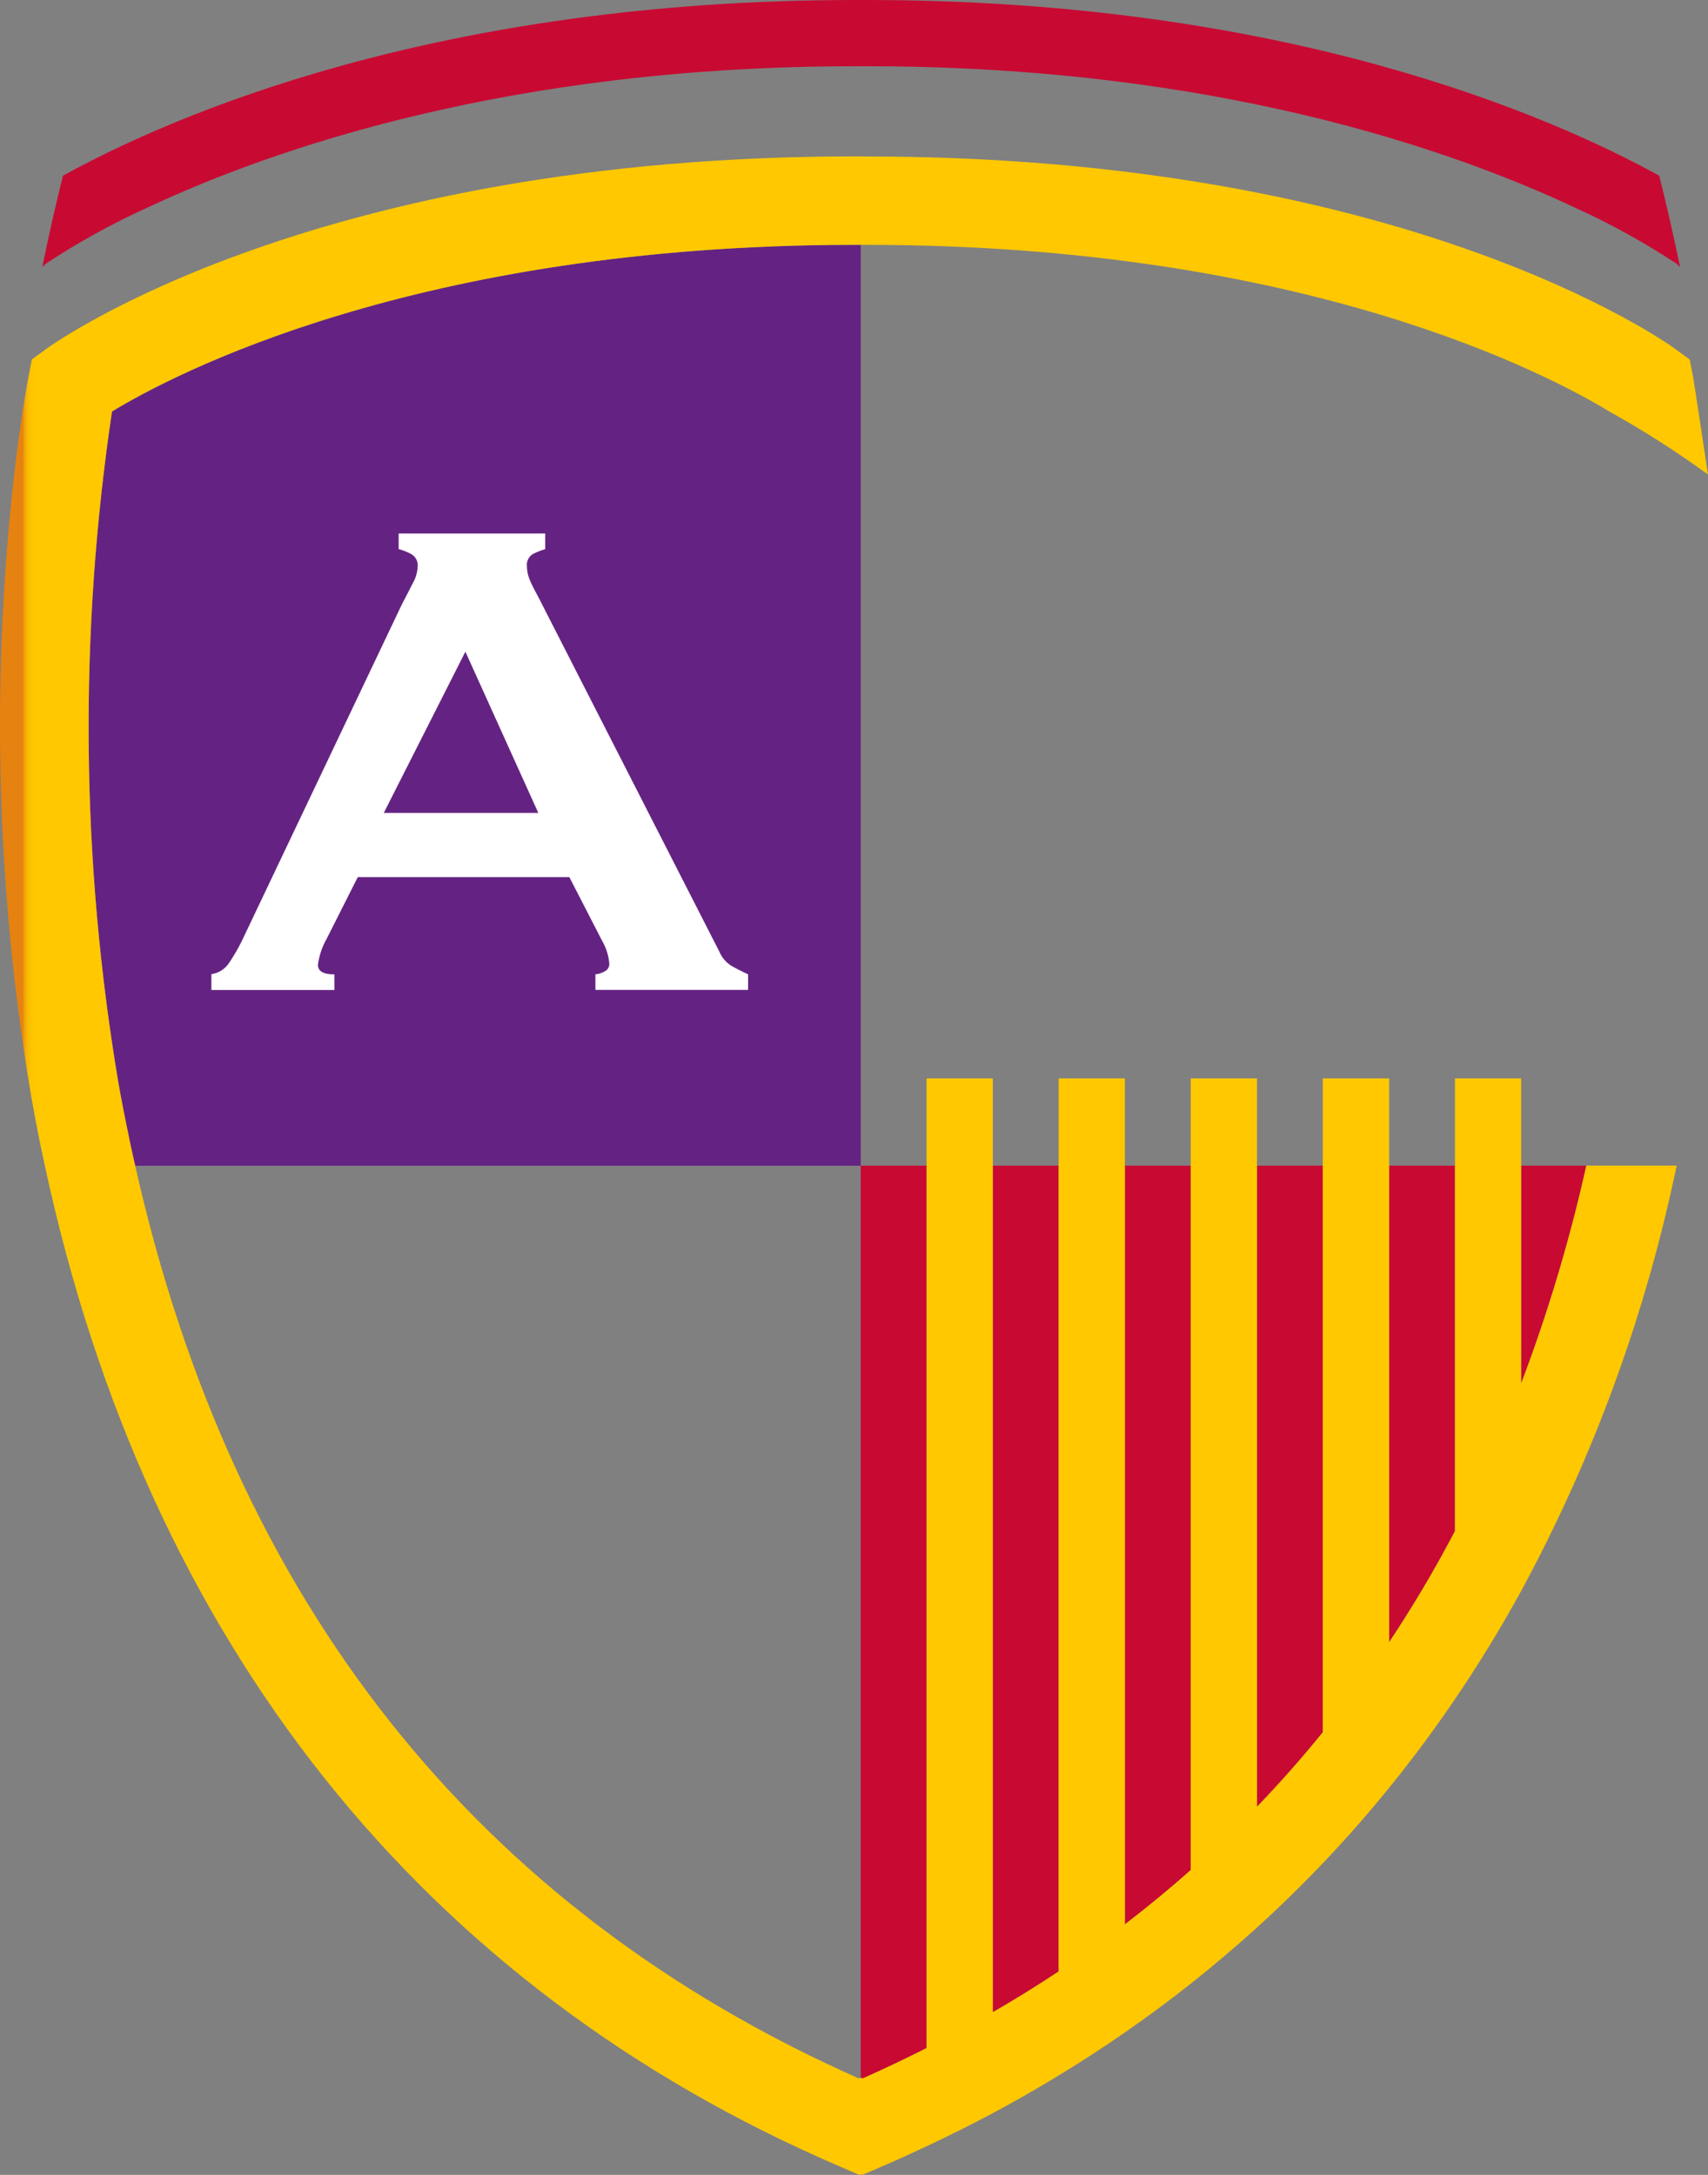
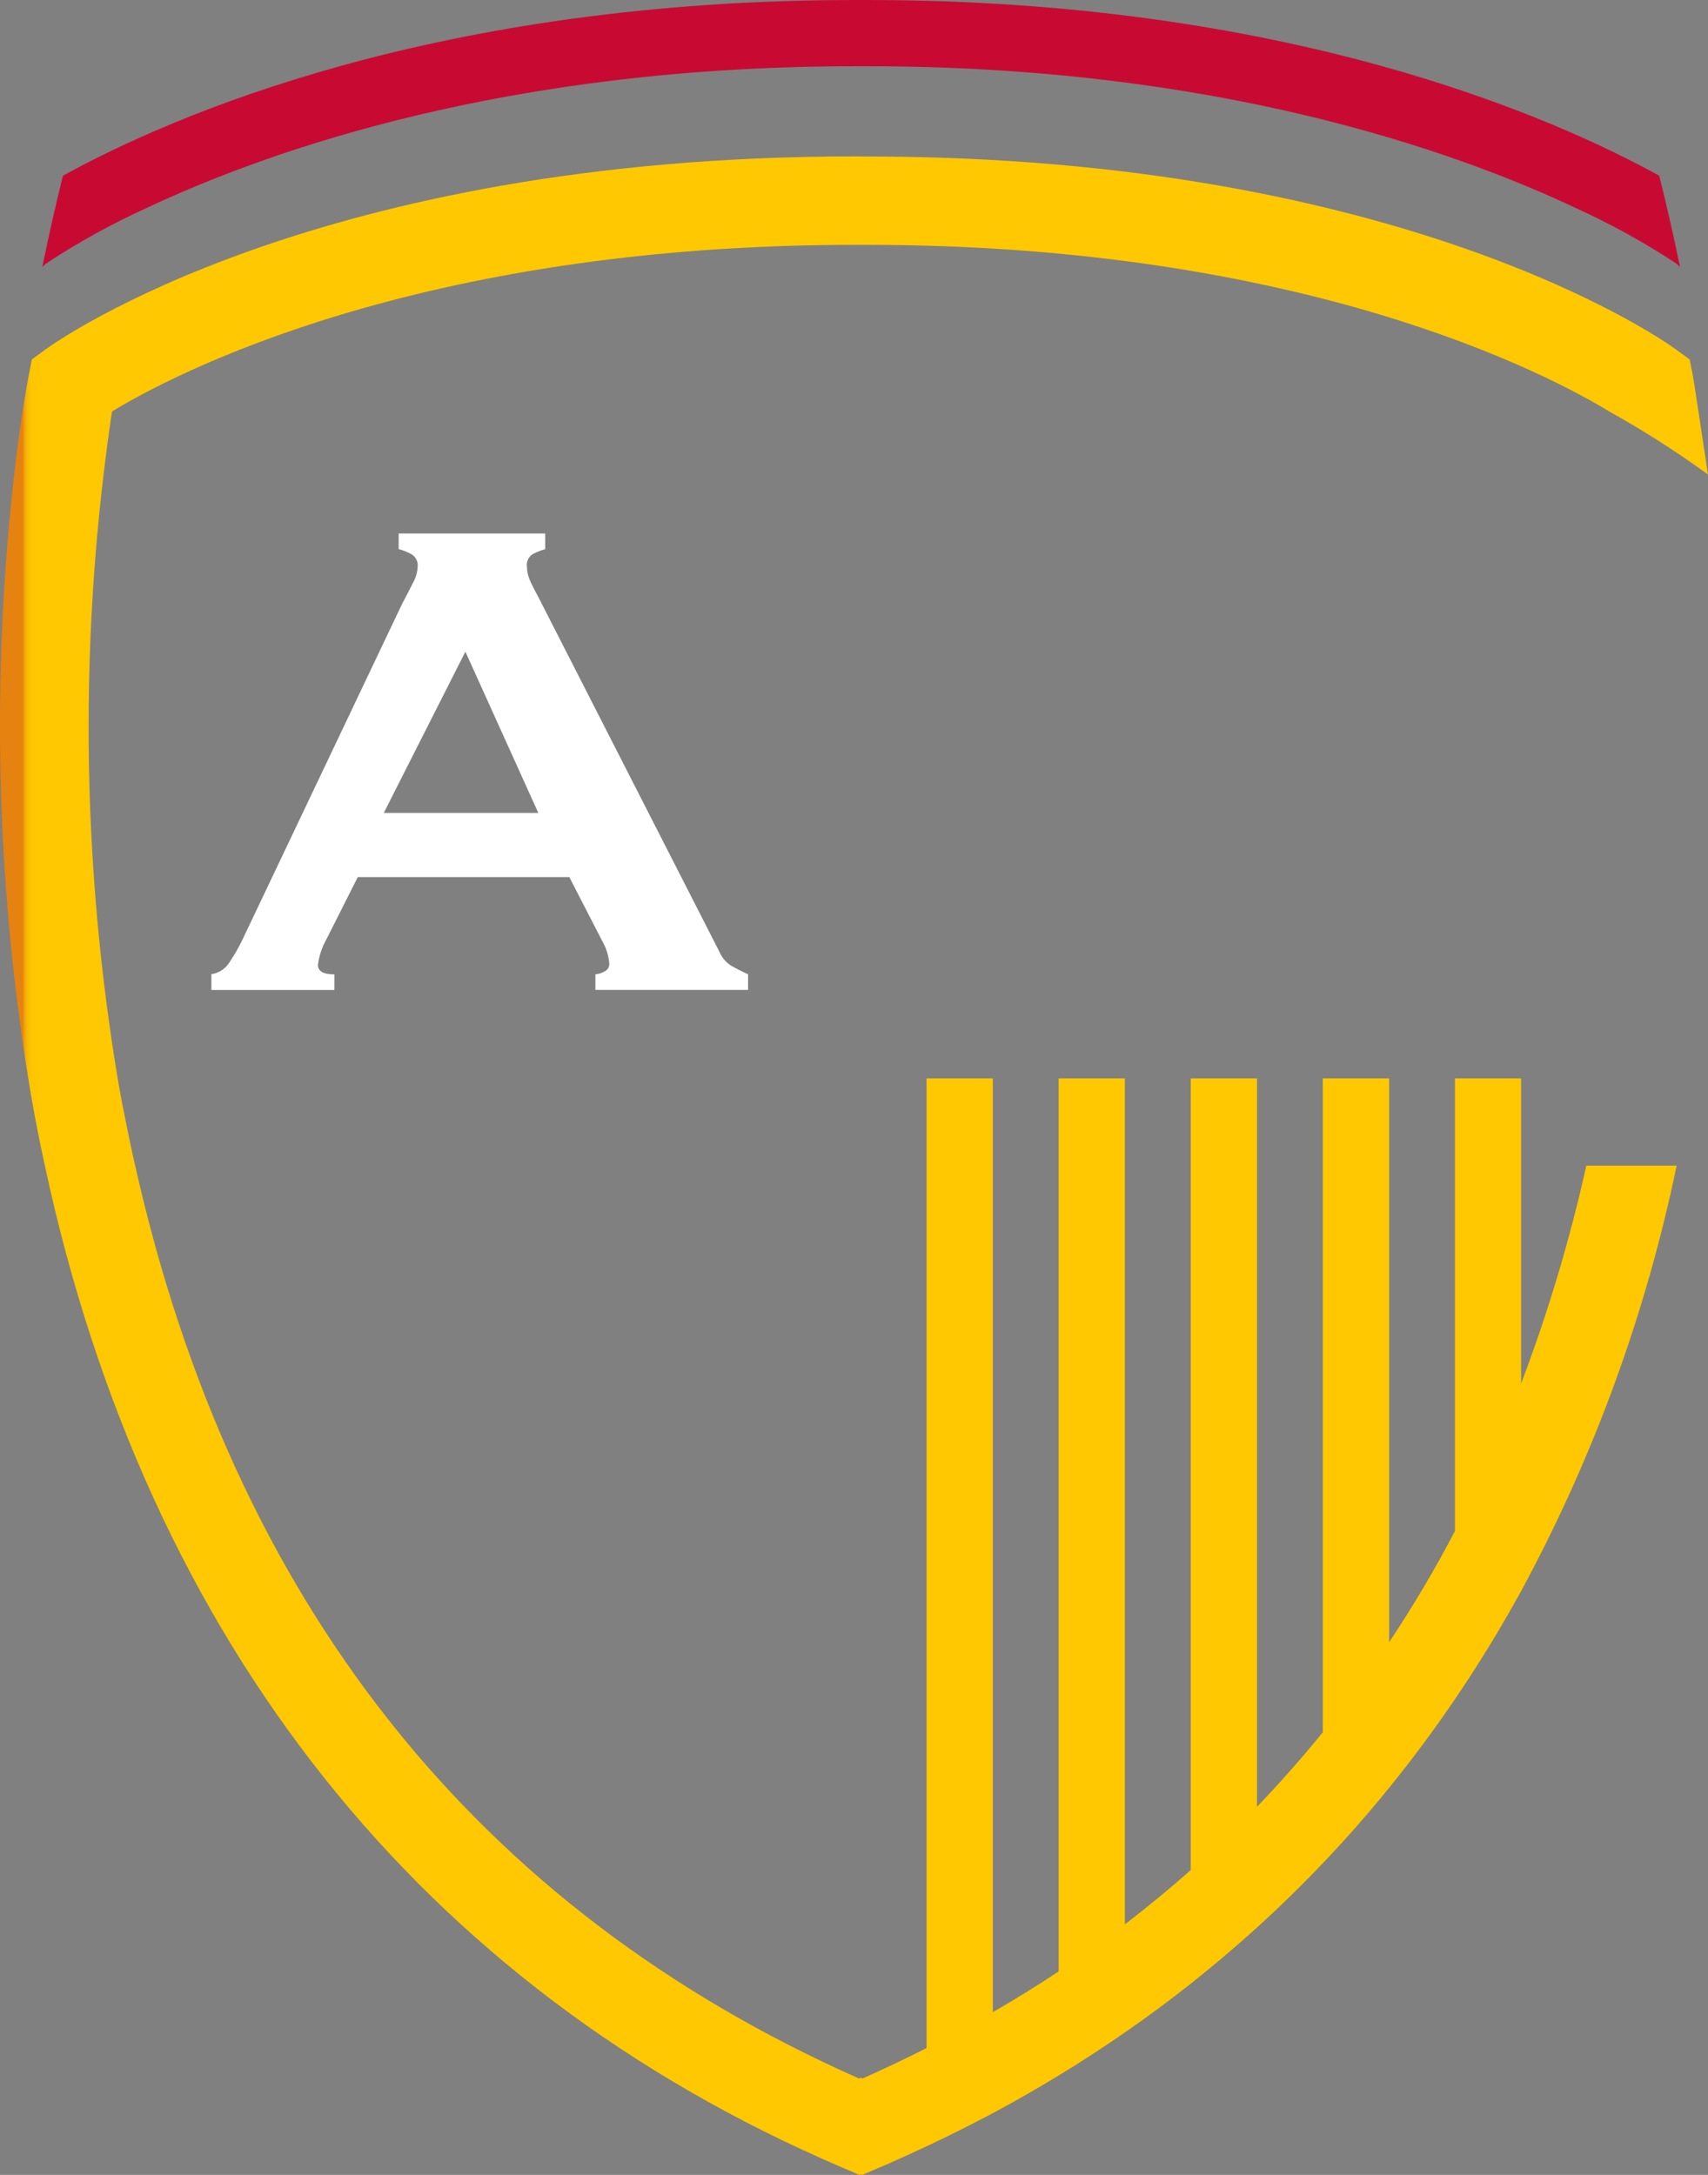
<svg xmlns="http://www.w3.org/2000/svg" width="85.813" height="109.252" viewBox="0 0 85.813 109.252">
  <rect x="0" y="0" width="85.813" height="109.252" fill="#808080" stroke="none" />
  <defs>
    <clipPath id="clip-path">
-       <rect id="Rechteck_184" data-name="Rechteck 184" width="85.813" height="109.252" fill="none" />
-     </clipPath>
+       </clipPath>
    <clipPath id="clip-path-2">
      <path id="Pfad_100" data-name="Pfad 100" d="M43.248,7.856h-.286c-27.053,0-40.117,9.291-40.661,9.686l-.7.513-.167.853c-.04.2-.327,1.7-.636,4.2a111.507,111.507,0,0,0,.769,31.959q.194,1.107.414,2.2c.086.432.182.859.273,1.288C7.393,82.479,21.177,99.84,42.3,108.875l.878.377.072-.031.072.031.88-.377c.8-.34,1.579-.7,2.356-1.062q1.7-.8,3.329-1.666c1.127-.6,2.228-1.236,3.307-1.891q1.706-1.039,3.328-2.163,1.7-1.179,3.307-2.449,1.707-1.354,3.324-2.818,1.711-1.555,3.307-3.23,1.737-1.821,3.329-3.786,1.74-2.142,3.306-4.448,1.78-2.616,3.329-5.439a78.308,78.308,0,0,0,7.814-21.371H79.7A79.78,79.78,0,0,1,76.424,69.5V54.172H73.1V76.91a62.014,62.014,0,0,1-3.306,5.582V54.172H66.46V87.016q-1.578,1.944-3.307,3.744V54.172H59.824V93.94q-1.6,1.416-3.308,2.726V54.172H53.187v44.86q-1.608,1.066-3.306,2.047V54.172H46.552v48.709c-1.053.531-2.124,1.044-3.221,1.529l-.086-.039-.087.039C23.92,95.881,11.71,80.464,6.792,58.554c-.1-.429-.193-.855-.284-1.288-.195-.935-.383-1.876-.553-2.834A107.492,107.492,0,0,1,5.627,20.67C8.614,18.851,20.911,12.3,42.96,12.3h.569c22.049,0,34.345,6.556,37.332,8.375a48.481,48.481,0,0,1,4.951,3.161s-.712-4.727-.751-4.923l-.168-.853-.7-.513c-.542-.4-13.607-9.686-40.661-9.686Z" fill="none" />
    </clipPath>
    <linearGradient id="linear-gradient" x1="0.223" y1="0.779" x2="0.229" y2="0.779" gradientUnits="objectBoundingBox">
      <stop offset="0" stop-color="#e6820f" />
      <stop offset="0.034" stop-color="#e98c0c" />
      <stop offset="0.119" stop-color="#f1a208" />
      <stop offset="0.219" stop-color="#f7b304" />
      <stop offset="0.344" stop-color="#fbbf01" />
      <stop offset="0.518" stop-color="#fec600" />
      <stop offset="1" stop-color="#ffc800" />
    </linearGradient>
    <clipPath id="clip-path-3">
      <path id="Pfad_101" data-name="Pfad 101" d="M42.988,0C21.924,0,8.643,5.809,3.163,8.826c-.324,1.3-.683,2.838-1.037,4.583l.2-.179a36.824,36.824,0,0,1,5.027-2.776C13.6,7.513,25.538,3.328,42.99,3.328h.552c17.453,0,29.4,4.185,35.637,7.126a37.062,37.062,0,0,1,5.029,2.776l.2.179c-.361-1.748-.72-3.289-1.045-4.583C77.883,5.809,64.6,0,43.538,0Z" fill="none" />
    </clipPath>
    <linearGradient id="linear-gradient-2" x1="-0.026" y1="8.148" x2="-0.014" y2="8.148" gradientUnits="objectBoundingBox">
      <stop offset="0" stop-color="#a00a32" />
      <stop offset="0.015" stop-color="#a20a32" />
      <stop offset="0.126" stop-color="#b30a32" />
      <stop offset="0.265" stop-color="#bf0a32" />
      <stop offset="0.459" stop-color="#c60a32" />
      <stop offset="1" stop-color="#c80a32" />
    </linearGradient>
    <clipPath id="clip-path-4">
      <path id="Pfad_103" data-name="Pfad 103" d="M23.382,32.736l3.664,8.1H19.282ZM20.029,26.8v.784a2.64,2.64,0,0,1,.651.261.643.643,0,0,1,.305.61,1.848,1.848,0,0,1-.238.827c-.162.32-.341.67-.541,1.046L12.144,47.28a9.429,9.429,0,0,1-.633,1.088,1.282,1.282,0,0,1-.891.568v.795H16.8v-.784c-.551,0-.827-.158-.827-.479a3.566,3.566,0,0,1,.438-1.307l1.564-3.1h10.63l1.66,3.225a2.706,2.706,0,0,1,.348,1.131.411.411,0,0,1-.263.392.987.987,0,0,1-.436.133v.783h7.671v-.783q-.483-.221-.854-.435a1.535,1.535,0,0,1-.588-.7L27.088,30.072c-.2-.377-.362-.68-.462-.915a1.817,1.817,0,0,1-.153-.7.636.636,0,0,1,.307-.63,3.279,3.279,0,0,1,.613-.241V26.8Z" fill="none" />
    </clipPath>
    <linearGradient id="linear-gradient-3" x1="0.053" y1="2.046" x2="0.072" y2="2.046" gradientUnits="objectBoundingBox">
      <stop offset="0" stop-color="#ffc800" />
      <stop offset="0.322" stop-color="#ffc802" />
      <stop offset="0.459" stop-color="#ffc909" />
      <stop offset="0.561" stop-color="#ffcc15" />
      <stop offset="0.646" stop-color="#ffd027" />
      <stop offset="0.719" stop-color="#ffd53e" />
      <stop offset="0.785" stop-color="#ffdb5a" />
      <stop offset="0.846" stop-color="#ffe27c" />
      <stop offset="0.902" stop-color="#ffeba4" />
      <stop offset="0.953" stop-color="#fff4cf" />
      <stop offset="1" stop-color="#fff" />
    </linearGradient>
  </defs>
  <g id="Gruppe_124" data-name="Gruppe 124" transform="translate(-630 12566)">
    <g id="Gruppe_123" data-name="Gruppe 123" transform="translate(630 -12566)">
      <g id="Gruppe_116" data-name="Gruppe 116">
        <g id="Gruppe_115" data-name="Gruppe 115" clip-path="url(#clip-path)">
          <path id="Pfad_92" data-name="Pfad 92" d="M43.245,12.3H42.96c-22.049,0-34.346,6.556-37.333,8.375a107.521,107.521,0,0,0,.329,33.762c.17.958.357,1.9.552,2.834.091.433.189.859.285,1.288H43.245Z" fill="#642382" />
          <path id="Pfad_93" data-name="Pfad 93" d="M73.1,76.91V58.554H69.789V82.492A62.023,62.023,0,0,0,73.1,76.91" fill="#c80a32" />
          <path id="Pfad_94" data-name="Pfad 94" d="M46.552,102.881V58.554H43.245v45.817l.086.039c1.1-.484,2.169-1,3.221-1.529" fill="#c80a32" />
          <path id="Pfad_95" data-name="Pfad 95" d="M79.7,58.554H76.425V69.5A79.748,79.748,0,0,0,79.7,58.554" fill="#c80a32" />
-           <path id="Pfad_96" data-name="Pfad 96" d="M59.824,93.94V58.554H56.516V96.666q1.713-1.308,3.308-2.726" fill="#c80a32" />
          <path id="Pfad_97" data-name="Pfad 97" d="M53.188,99.032V58.554H49.881v42.525q1.7-.979,3.307-2.047" fill="#c80a32" />
          <path id="Pfad_98" data-name="Pfad 98" d="M66.46,87.016V58.554H63.153V90.76q1.734-1.8,3.307-3.744" fill="#c80a32" />
        </g>
      </g>
      <g id="Gruppe_118" data-name="Gruppe 118">
        <g id="Gruppe_117" data-name="Gruppe 117" clip-path="url(#clip-path-2)">
          <path id="Pfad_99" data-name="Pfad 99" d="M16.122,149.445l103.516-59.7L69.209-32.337l-103.516,59.7Z" fill="url(#linear-gradient)" />
        </g>
      </g>
      <g id="Gruppe_120" data-name="Gruppe 120">
        <g id="Gruppe_119" data-name="Gruppe 119" clip-path="url(#clip-path-3)">
          <rect id="Rechteck_185" data-name="Rechteck 185" width="82.281" height="13.409" transform="translate(2.126)" fill="url(#linear-gradient-2)" />
        </g>
      </g>
      <g id="Gruppe_122" data-name="Gruppe 122">
        <g id="Gruppe_121" data-name="Gruppe 121" clip-path="url(#clip-path-4)">
          <path id="Pfad_102" data-name="Pfad 102" d="M23.913,61.194,51.071,38.428,24.295,15.339-2.863,38.1Z" fill="url(#linear-gradient-3)" />
        </g>
      </g>
    </g>
  </g>
</svg>